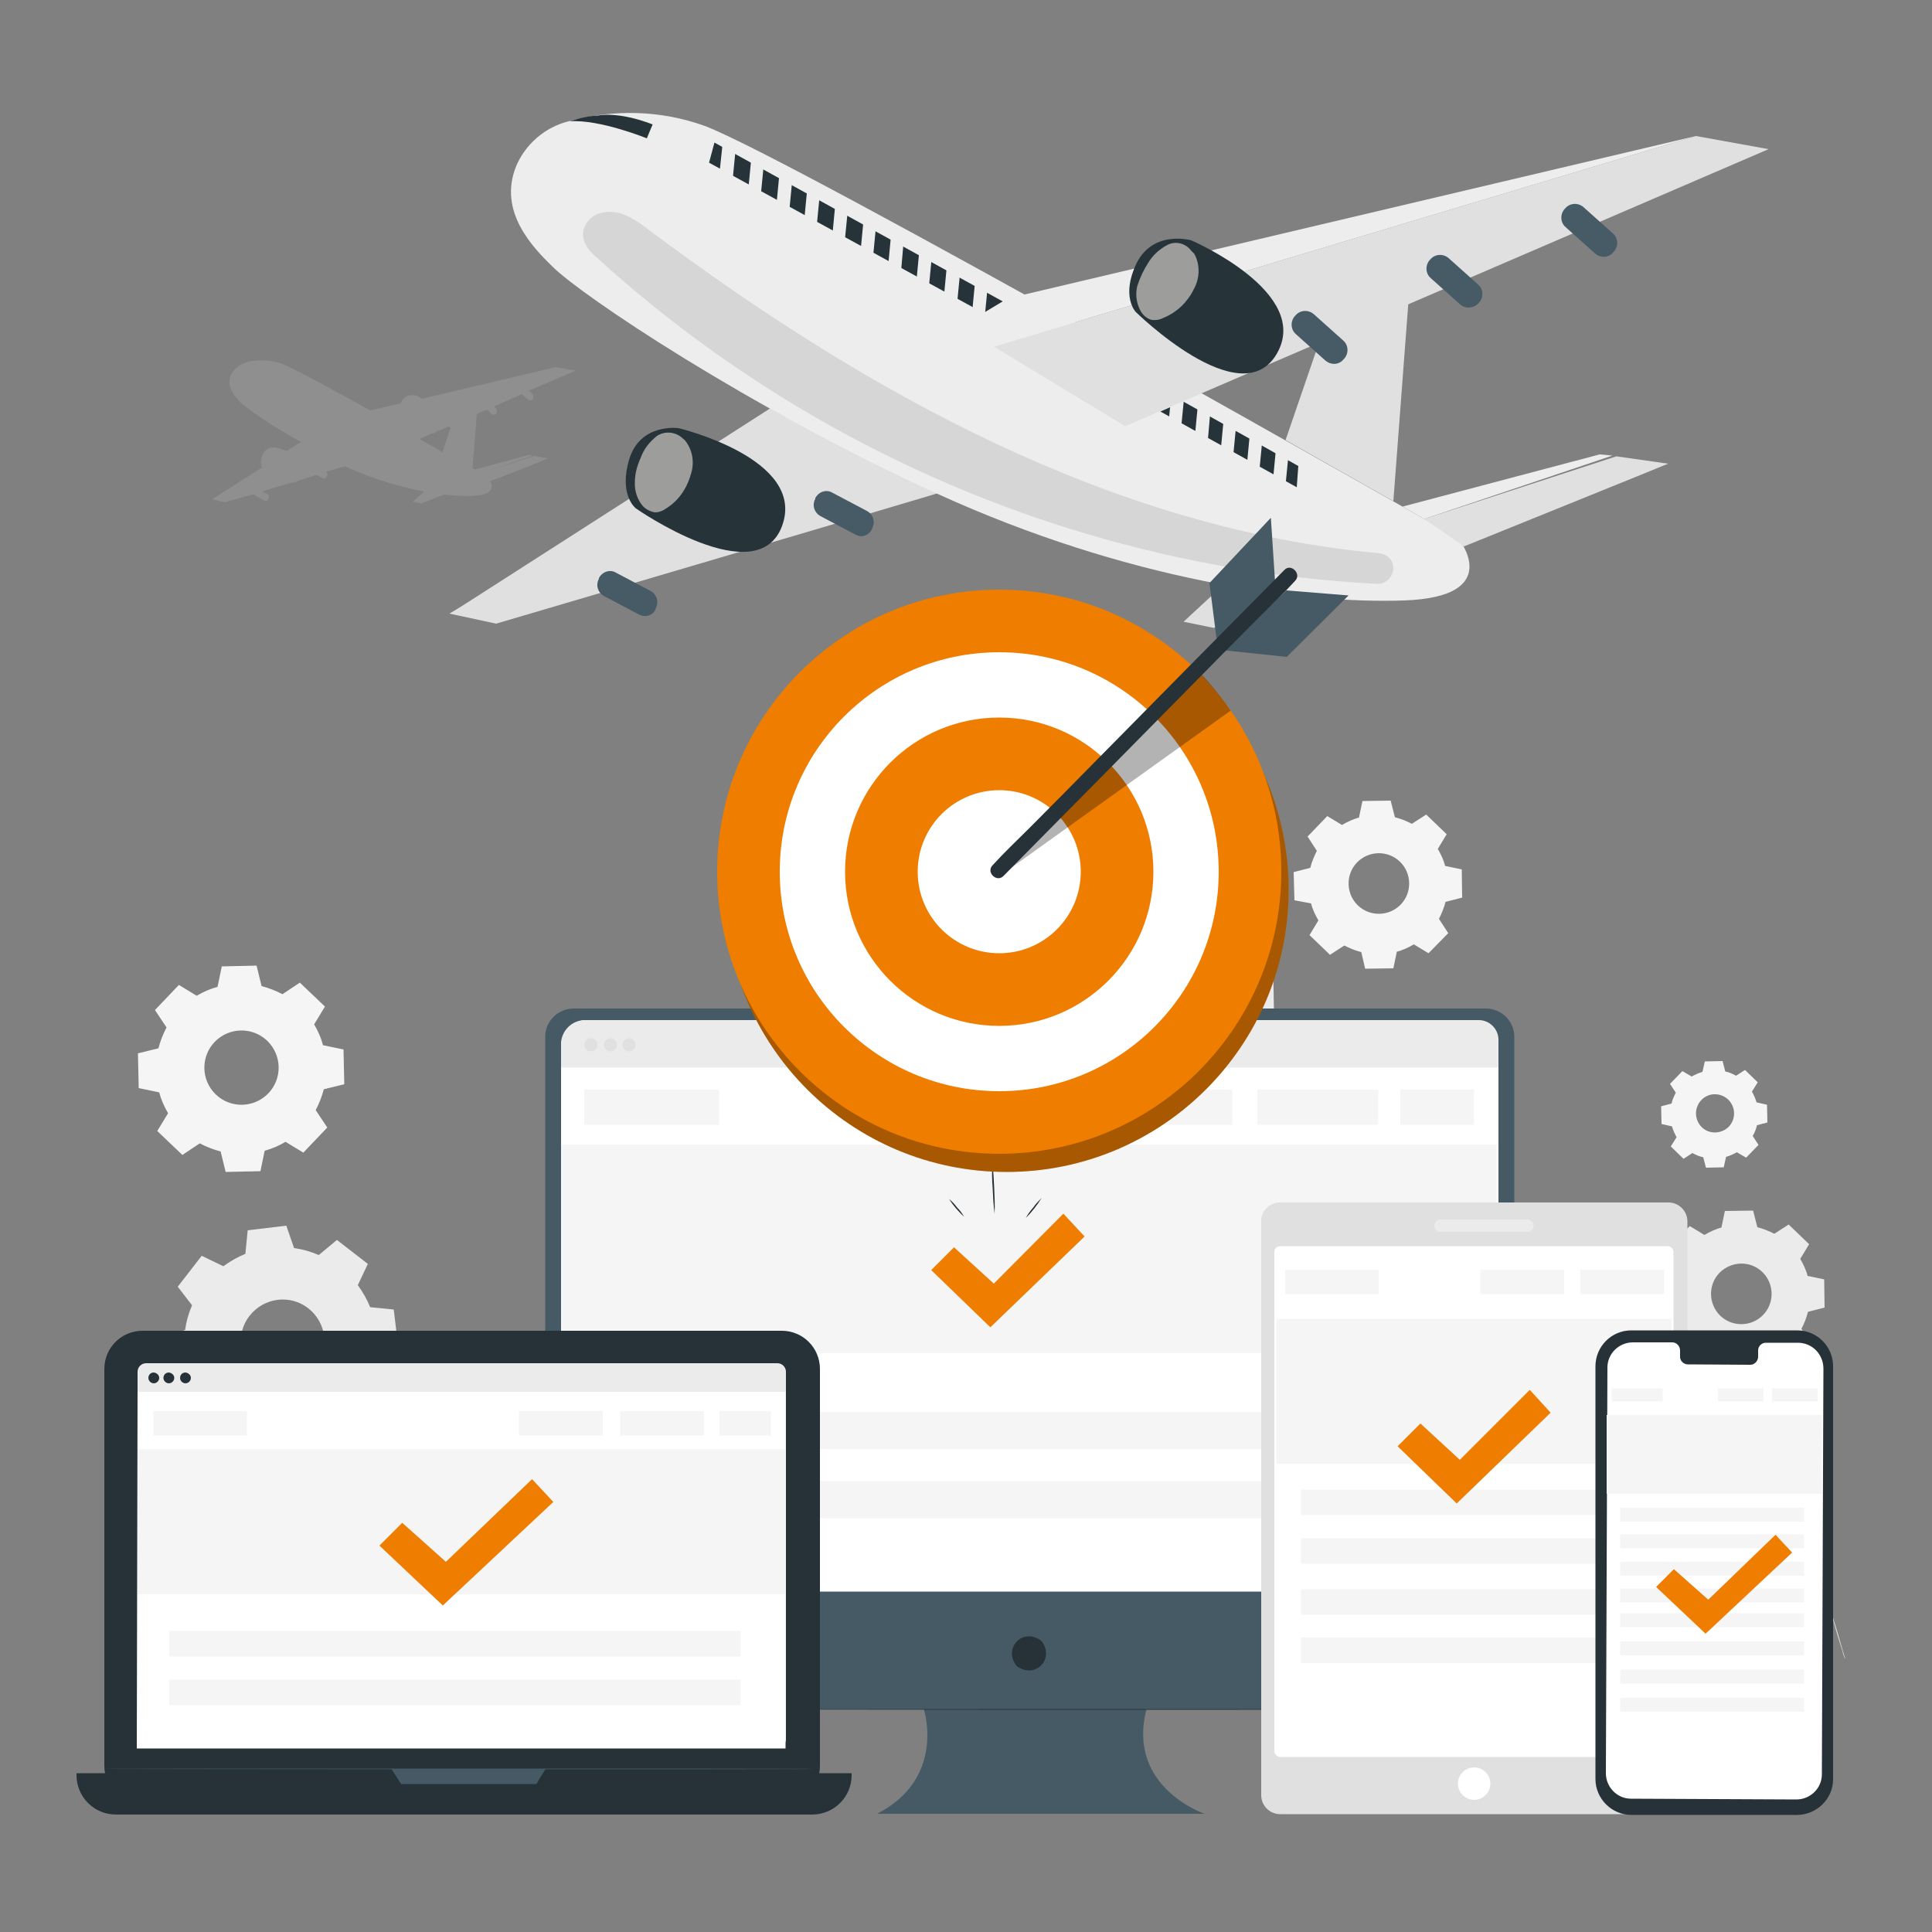
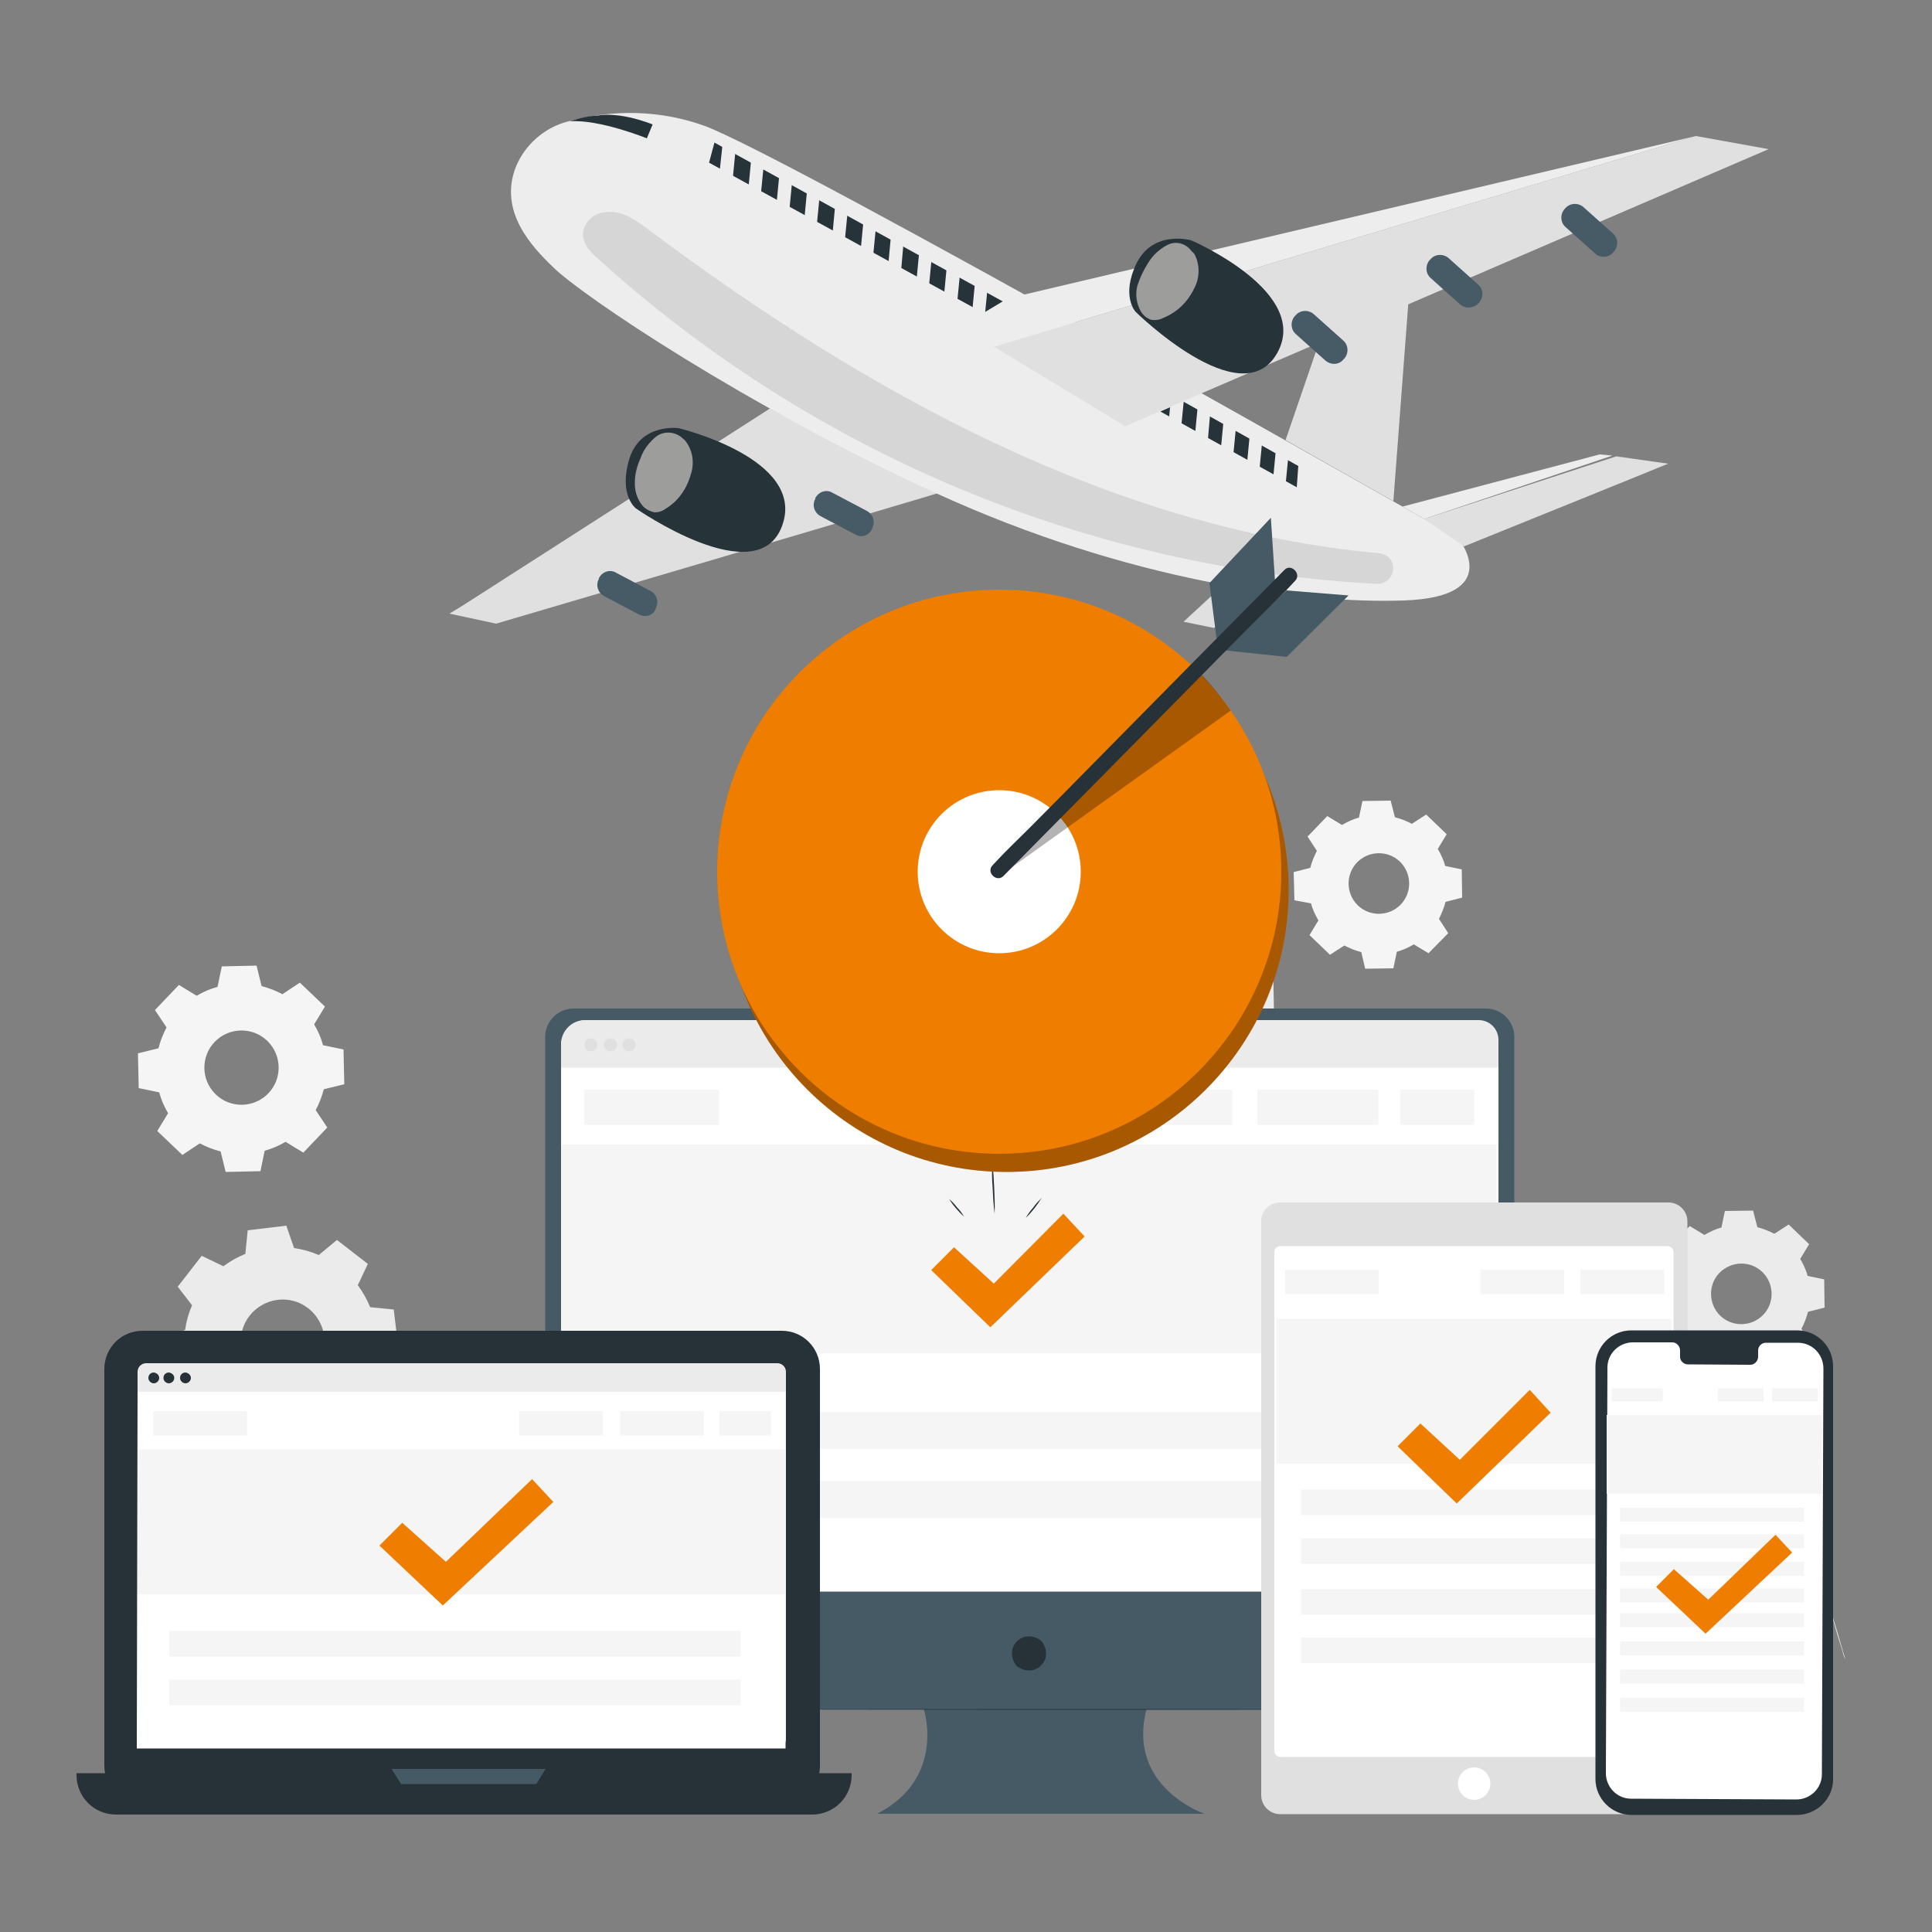
<svg xmlns="http://www.w3.org/2000/svg" version="1.1" id="Capa_1" x="0px" y="0px" viewBox="0 0 500 500" style="enable-background:new 0 0 500 500;" xml:space="preserve">
  <rect x="0" y="0" width="500" height="500" fill="#808080" stroke="none" />
  <style type="text/css">
	.st0{fill:#E0E0E0;}
	.st1{fill:#465B65;}
	.st2{fill:#263339;}
	.st3{fill:#9D9D9C;}
	.st4{fill:#EEEDED;}
	.st5{opacity:0.1;}
	.st6{fill:#020203;}
	.st7{opacity:0.22;fill:#C6C6C6;enable-background:new    ;}
	.st8{fill:#EBEBEB;}
	.st9{fill:#F5F5F5;}
	.st10{fill:#455A64;}
	.st11{fill:#263238;}
	.st12{fill:#FFFFFF;}
	.st13{fill:#EE7D00;}
	.st14{opacity:0.3;enable-background:new    ;}
</style>
  <g>
    <polygon class="st0" points="360.6,129.7 365,71.5 344.4,79.8 332.7,113.9  " />
    <polygon class="st0" points="335.6,154.1 314.1,162.5 306.3,160.9 320.9,151.4 334.5,150  " />
    <polygon class="st0" points="199.3,105.7 116.5,158.8 208.5,110.8  " />
    <path class="st0" d="M245.8,126.7c-1.2,0.5-117.4,34.7-117.4,34.7l-12.1-2.6l90.7-52.8L245.8,126.7z" />
    <path class="st1" d="M221.3,138.3l-8.9-4.7c-1.7-0.9-2.3-2.9-1.4-4.5v-0.2c0.9-1.7,2.9-2.3,4.4-1.4l8.9,4.7   c1.7,0.9,2.3,2.9,1.4,4.5v0.2C224.9,138.6,222.9,139.3,221.3,138.3z" />
    <path class="st1" d="M165.3,159l-8.9-4.7c-1.7-0.9-2.3-2.9-1.4-4.5v-0.2c0.9-1.7,2.9-2.3,4.4-1.4l8.9,4.7c1.7,0.9,2.3,2.9,1.4,4.5   v0.2C169,159.3,167,159.9,165.3,159z" />
    <path class="st2" d="M175.6,110.8c0,0,33.2,7.9,26.8,25.3c-6.4,17.4-37.8-4.5-37.8-4.5s-4.5-3.3-1.8-12.6   C165.6,109.4,175.6,110.8,175.6,110.8z" />
    <path class="st3" d="M165.8,118.5c0.8-2.3,2.3-4.1,4.1-5.6c2-1.4,4.7-1.2,6.5,0.3l0.9,0.8c2.3,2.9,2.6,6.8,0.9,10.2   c0.2-0.3,0.3-0.8,0.5-1.1c-1.1,3.6-3.3,6.7-6.5,8.6c-0.8,0.6-1.8,0.9-2.7,0.9c-1.2-0.2-2.4-0.8-3.2-1.7c-1.4-1.7-2.1-3.9-2-6.1   C164.3,122.6,164.9,120.5,165.8,118.5z" />
    <path class="st4" d="M377.4,139.3c0,0,12.4,15.2-14.1,16.1c-26.4,0.9-71.6-5.2-120.7-27.6s-92.2-51.4-99.5-58.7   c-5.5-5.3-14.1-14.4-9.6-25.9c2.4-5.9,7.6-10.3,13.6-11.8c11.7-3.2,24-2.9,35.3,1.2C204.7,40.9,377.4,139.3,377.4,139.3z" />
    <polygon class="st2" points="336,120.6 335.6,126.1 300.3,106.5 306.2,103.9  " />
    <polygon class="st4" points="333.5,117.3 332.6,126.5 329.4,124.7 330.3,115.3  " />
    <polygon class="st4" points="326.8,112.7 325.9,122 322.7,120.2 323.6,110.8  " />
    <polygon class="st4" points="320,109.2 319.1,118.5 315.9,116.8 316.8,107.3  " />
    <polygon class="st4" points="306.5,102.3 305.6,111.5 302.4,109.7 303.3,100.3  " />
    <polygon class="st0" points="457.7,38.6 291.2,110.3 257.2,89.7 438.9,35.2  " />
    <polyline class="st4" points="265.2,76.2 438.9,35.2 257.2,89.7  " />
    <path class="st1" d="M377.9,78.8l-7.6-6.8c-1.4-1.2-1.5-3.3-0.3-4.7l0.2-0.2c1.2-1.4,3.3-1.5,4.7-0.3l7.6,6.8   c1.4,1.2,1.5,3.3,0.3,4.7l-0.2,0.2C381.4,79.8,379.3,80,377.9,78.8z" />
    <path class="st0" d="M431.7,120c-0.6,0.3-52.8,21.4-52.8,21.4l-10.3-7.1l49.7-16.2L431.7,120z" />
    <polygon class="st4" points="417.3,117.9 414,117.6 363,131.1 368.6,134.3  " />
    <polygon class="st2" points="259.5,78 254.5,81 183.5,42.1 184.9,36.9  " />
    <polygon class="st4" points="255.7,73.3 254.8,82.5 251.6,80.7 252.5,71.3  " />
    <polygon class="st4" points="248.6,69.2 247.7,78.5 244.3,76.6 245.2,67.1  " />
    <polygon class="st4" points="241.3,65 240.4,74.2 237.2,72.4 238.1,63  " />
    <polygon class="st4" points="234,60.9 233.2,70.1 229.9,68.3 230.8,58.7  " />
    <polygon class="st4" points="226.9,56.6 226,65.9 222.8,64.1 223.7,54.7  " />
    <polygon class="st4" points="219.6,52.5 218.7,61.6 215.5,60 216.4,50.4  " />
    <polygon class="st4" points="212.3,48.9 211.4,58.1 208.2,56.3 209.1,46.9  " />
    <polygon class="st4" points="313.3,105.7 312.5,115 309.2,113.2 310.1,103.8  " />
    <polygon class="st4" points="205.2,44.9 204.3,54.2 201,52.4 201.9,43  " />
    <polygon class="st4" points="197.8,41.2 196.9,50.4 193.7,48.6 194.6,39.2  " />
    <polygon class="st4" points="190.5,37.4 189.6,46.6 186.2,44.8 187.2,35.4  " />
    <path class="st2" d="M167.4,35.8c0,0-12.3-5-20-4.4c2.4-0.8,4.9-1.4,7.4-1.5c0,0,5-1.2,14.1,2.3L167.4,35.8z" />
    <polygon class="st0" points="306.3,160.9 316.8,151.2 321.3,152.1  " />
    <path class="st1" d="M343,93.3l-7.6-6.8c-1.4-1.2-1.5-3.3-0.3-4.7l0.2-0.2c1.2-1.4,3.3-1.5,4.7-0.3l7.6,6.8   c1.4,1.2,1.5,3.3,0.3,4.7l-0.2,0.2C346.5,94.5,344.4,94.5,343,93.3z" />
    <path class="st1" d="M412.8,65.6l-7.6-6.8c-1.4-1.2-1.5-3.3-0.3-4.7l0.2-0.2c1.2-1.4,3.3-1.5,4.7-0.3l7.6,6.8   c1.4,1.2,1.5,3.3,0.3,4.7l-0.2,0.2C416.3,66.8,414.1,66.8,412.8,65.6z" />
    <path class="st2" d="M308.3,62.2c0,0,31.4,13.5,22.1,29.4s-36.5-10.9-36.5-10.9s-3.9-4.1,0.3-12.7   C298.6,59.4,308.3,62.2,308.3,62.2z" />
    <path class="st3" d="M297.1,68.1c1.2-2,2.9-3.6,5-4.7c2.1-1.1,4.7-0.5,6.2,1.5l0.8,0.8c1.7,3.2,1.4,7.1-0.8,10.2l0.6-0.9   c-1.7,3.3-4.4,5.9-7.9,7.3c-0.9,0.5-2,0.6-2.9,0.5c-1.2-0.3-2.3-1.2-2.9-2.3c-1.1-2-1.4-4.2-0.9-6.4C295,71.9,295.9,70,297.1,68.1z   " />
    <g class="st5">
      <path class="st6" d="M156.1,55c4.7-0.9,8.5,2,12.1,4.7c55.9,41.8,119.6,77.2,188.9,83.5c1.5,0.2,2.9,1.2,3.3,2.7l0,0    c0.6,2.1-0.5,4.2-2.6,5c-0.5,0.2-0.9,0.2-1.4,0.2c-74.9-3.9-146.2-33.8-201.8-84.3c-2.1-1.8-4.2-4.1-3.6-7.3    C151.7,57.1,153.6,55.4,156.1,55z" />
    </g>
  </g>
-   <path class="st7" d="M141.8,118.6l-3.6-0.6l-13.6,4.4l13.3-4.5l-0.9-0.2l-14.1,3.8c-0.8-0.5-1.5-0.9-2.4-1.4l1.8,1.1l1.1-14.1  l2.6-1.1l1.2,1.1c0.3,0.3,0.9,0.3,1.2,0l0,0c0.3-0.3,0.3-0.9,0-1.4l-0.6-0.5l7.3-3.2l1.5,1.4c0.3,0.3,0.9,0.3,1.2,0l0,0  c0.3-0.3,0.3-0.9,0-1.4l-0.9-0.9l12.1-5.2l-5.2-0.9l-34.6,8.2c-0.8-0.5-1.4-0.8-1.4-0.8s-2.7-0.8-3.9,1.5c0,0.2-0.2,0.3-0.2,0.5  l-7.9,1.8c-10.5-5.8-20.3-11.1-22.7-12c-2.4-0.9-5-1.1-7.4-0.8c-0.2,0-0.2,0-0.2,0l0,0c-0.8,0-1.4,0.2-2,0.5c-1.7,0.5-3,1.7-3.8,3.2  c-1.2,3.2,1.2,5.6,2.6,7.1c1.5,1.4,8,6.1,16.7,10.8l0,0l-1.2-0.6l-3.6,2.3c-1.5-0.6-2.9-0.9-2.9-0.9s-2.7-0.3-3.5,2.3  c-0.5,1.4-0.2,2.3,0,2.9l-12.9,8.2l3.3,0.8c0,0,3-0.9,7.4-2.1c0,0.2,0.2,0.2,0.3,0.2l2.4,1.4c0.5,0.3,1.1,0,1.2-0.5l0,0  c0.3-0.5,0-1.1-0.5-1.2l-1.2-0.6c2.4-0.8,5-1.5,7.6-2.3c0.8,0,1.5-0.2,2-0.6c1.7-0.5,3.2-0.9,4.5-1.4l1.5,0.8c0.5,0.3,1.1,0,1.2-0.5  l0,0c0.2-0.5,0.2-0.8-0.2-1.1c2.1-0.6,3.9-1.2,4.9-1.4l0,0c7.7,3.5,15.2,5.6,21.4,6.7l0,0l-0.9-0.2l-2.9,2.6l2.1,0.5l5.9-2.3l0,0  c2.9,0.3,5.6,0.5,7.7,0.3c5.6-0.2,4.9-2.7,4.2-3.8l0,0C127.3,124.5,141.7,118.8,141.8,118.6z M108.5,113.6l3.2-1.4  c0.6,0,1.1-0.3,1.5-0.6l2.9-1.2l0.5,0.3l-2.1,6.4l2,1.1C113.9,116.7,111.3,115.1,108.5,113.6z M123.2,122l1.2,0.8l0,0h0.2  C124.1,122.4,123.6,122.1,123.2,122z" />
  <path class="st0" d="M473.9,417.3c0.1,0.1,0.1,0.3,0.2,0.5c0.1,0.3,0.3,0.7,0.4,1.3c0.4,1.1,0.8,2.6,1.3,4.2  c0.5,1.7,0.9,3.1,1.2,4.2l0.4,1.3c0.1,0.2,0.1,0.3,0.1,0.5c-0.1-0.1-0.1-0.3-0.2-0.4c-0.1-0.3-0.3-0.7-0.4-1.3  c-0.3-1.1-0.8-2.6-1.3-4.2c-0.5-1.6-0.9-3.1-1.2-4.2c-0.1-0.5-0.3-0.9-0.4-1.3C474,417.6,474,417.5,473.9,417.3z" />
  <path class="st0" d="M464.1,435c0.1,0.1,0.2,0.2,0.3,0.4l0.7,1c0.6,0.9,1.4,2.1,2.3,3.5c0.9,1.4,1.7,2.6,2.2,3.5  c0.3,0.4,0.5,0.8,0.7,1.1c0.1,0.1,0.2,0.3,0.2,0.4c-0.1-0.1-0.2-0.2-0.3-0.4l-0.7-1c-0.6-0.9-1.4-2.1-2.3-3.5  c-0.9-1.4-1.7-2.6-2.2-3.5c-0.3-0.4-0.5-0.8-0.7-1.1C464.2,435.3,464.2,435.2,464.1,435z" />
  <path class="st0" d="M455.4,448c0.1,0.1,0.3,0.3,0.4,0.5l0.9,1.4c0.8,1.1,1.8,2.7,2.9,4.4c1.1,1.7,2.2,3.3,2.9,4.5l0.9,1.4  c0.1,0.2,0.2,0.3,0.3,0.5c-0.1-0.1-0.2-0.3-0.4-0.5c-0.2-0.3-0.5-0.8-0.9-1.4c-0.8-1.1-1.8-2.7-2.9-4.4c-1.1-1.7-2.2-3.3-2.9-4.5  l-0.9-1.4C455.5,448.4,455.4,448.2,455.4,448z" />
  <path class="st8" d="M57.8,327.7c1.8-1.3,3.7-2.4,5.7-3.2l0.6-6.1l10-1.2l2,5.8c2.2,0.3,4.3,0.9,6.4,1.8l4.7-3.9l8,6.2l-2.6,5.5  c1.3,1.8,2.4,3.7,3.2,5.7l6.1,0.6l1.2,10l-5.8,2.1c-0.3,2.2-0.9,4.3-1.8,6.4l3.9,4.7l-6.3,7.9l-5.5-2.6c-1.8,1.3-3.7,2.4-5.7,3.3  l-0.6,6.1l-10,1.2l-2.1-5.8c-2.2-0.3-4.3-0.9-6.4-1.8l-4.7,3.9l-8-6.2l2.6-5.5c-1.3-1.8-2.4-3.7-3.3-5.7l-6.1-0.6l-1.2-10l5.8-2.1  c0.3-2.2,0.9-4.3,1.8-6.4L46,333l6.2-8L57.8,327.7L57.8,327.7z M64.6,340.5c-3.7,4.7-2.8,11.5,1.9,15.2s11.5,2.8,15.2-1.9  c3.7-4.7,2.8-11.5-1.9-15.2C75.1,334.9,68.3,335.8,64.6,340.5C64.6,340.5,64.6,340.5,64.6,340.5z" />
  <path class="st9" d="M347.3,213.5c1.4-0.8,2.8-1.5,4.4-1.9l0.9-4.3l7.3-0.1l1.1,4.3c1.6,0.4,3,1,4.4,1.7l3.7-2.4l5.3,5.1l-2.3,3.8  c0.8,1.4,1.5,2.8,1.9,4.4l4.3,0.9l0.1,7.3l-4.3,1.1c-0.4,1.6-1,3-1.7,4.4l2.4,3.7l-5.1,5.2l-3.8-2.3c-1.4,0.8-2.8,1.5-4.4,1.9  l-0.9,4.3l-7.3,0.1l-1-4.3c-1.6-0.4-3-1-4.4-1.7l-3.7,2.4l-5.3-5.1l2.3-3.8c-0.8-1.4-1.5-2.8-1.9-4.4L335,233l-0.2-7.3l4.3-1.1  c0.4-1.6,1-3,1.7-4.4l-2.4-3.7l5.1-5.3L347.3,213.5z M351.2,223.2c-3,3.1-2.9,8.1,0.2,11.1c3.1,3,8.1,2.9,11.1-0.2  c3-3.1,2.9-8.1-0.2-11.1C359.2,220,354.2,220.1,351.2,223.2C351.2,223.2,351.2,223.2,351.2,223.2L351.2,223.2z" />
-   <path class="st9" d="M437.8,278.6c0.9-0.5,1.8-0.9,2.8-1.2l0.6-2.7l4.6-0.1l0.7,2.7c1,0.2,1.9,0.6,2.8,1.1l2.3-1.5l3.3,3.2l-1.5,2.4  c0.5,0.9,0.9,1.8,1.2,2.8l2.7,0.6l0.1,4.6l-2.7,0.7c-0.2,1-0.6,1.9-1.1,2.8l1.5,2.3l-3.2,3.3l-2.4-1.4c-0.9,0.5-1.8,0.9-2.8,1.2  l-0.6,2.7l-4.6,0.1l-0.7-2.7c-1-0.2-1.9-0.6-2.8-1.1l-2.3,1.5l-3.3-3.2l1.5-2.4c-0.5-0.9-0.9-1.8-1.2-2.8l-2.7-0.6l-0.1-4.6l2.7-0.7  c0.2-1,0.6-1.9,1.1-2.8l-1.5-2.3l3.2-3.3L437.8,278.6L437.8,278.6z M440.3,284.7c-1.9,2-1.8,5.1,0.1,7s5.1,1.8,7-0.1  c1.9-2,1.8-5.1-0.1-7C445.3,282.7,442.2,282.7,440.3,284.7C440.3,284.7,440.3,284.7,440.3,284.7L440.3,284.7z" />
  <path class="st9" d="M50.9,257.7c1.7-1,3.5-1.8,5.4-2.3l1.1-5.3l9-0.2l1.3,5.3c1.9,0.5,3.7,1.2,5.4,2.1l4.5-3l6.5,6.2l-2.8,4.6  c1,1.7,1.8,3.5,2.3,5.4l5.3,1.1l0.2,9l-5.3,1.3c-0.5,1.9-1.2,3.7-2.1,5.4l3,4.5l-6.2,6.5l-4.6-2.8c-1.7,1-3.5,1.8-5.4,2.3l-1.1,5.3  l-9,0.2l-1.3-5.3c-1.9-0.5-3.7-1.2-5.4-2.1l-4.5,3l-6.5-6.2l2.8-4.6c-1-1.7-1.8-3.5-2.3-5.4l-5.3-1.1l-0.2-9l5.3-1.3  c0.5-1.9,1.2-3.7,2.1-5.4l-3-4.5l6.2-6.5L50.9,257.7L50.9,257.7z M55.6,269.6c-3.7,3.8-3.6,9.9,0.2,13.6c3.8,3.7,9.9,3.6,13.6-0.2  c3.7-3.8,3.6-9.9-0.2-13.6c0,0,0,0,0,0C65.4,265.7,59.3,265.8,55.6,269.6z" />
  <path class="st8" d="M441.1,319.6c1.4-0.8,2.8-1.5,4.4-1.9l0.9-4.3l7.3-0.1l1.1,4.3c1.6,0.4,3,1,4.4,1.7l3.7-2.4l5.3,5.1l-2.3,3.8  c0.8,1.4,1.5,2.8,1.9,4.4l4.3,0.9l0.1,7.3l-4.3,1.1c-0.4,1.6-1,3.1-1.7,4.4l2.4,3.7l-5.1,5.3l-3.8-2.3c-1.4,0.8-2.8,1.5-4.4,1.9  l-0.9,4.3l-7.3,0.1l-1.1-4.3c-1.6-0.4-3-1-4.4-1.7l-3.7,2.4l-5.3-5.1l2.3-3.8c-0.8-1.4-1.5-2.8-1.9-4.4l-4.3-0.9l-0.1-7.3l4.3-1.1  c0.4-1.6,1-3,1.7-4.4l-2.4-3.7l5.1-5.3L441.1,319.6z M445,329.4c-3,3.1-2.9,8.1,0.2,11.1c3.1,3,8.1,2.9,11.1-0.2  c3-3.1,2.9-8.1-0.2-11.1C453,326.2,448.1,326.3,445,329.4C445.1,329.4,445,329.4,445,329.4L445,329.4z" />
  <path class="st8" d="M281.8,233c2.1-1.3,4.4-2.3,6.7-2.9l1.4-6.7l11.3-0.2l1.6,6.6c2.4,0.6,4.7,1.5,6.8,2.7l5.7-3.7l8.1,7.8  l-3.5,5.8c1.3,2.1,2.3,4.4,2.9,6.8l6.7,1.4l0.2,11.3l-6.6,1.6c-0.6,2.4-1.5,4.7-2.7,6.8l3.7,5.7l-7.8,8.1l-5.8-3.5  c-2.1,1.3-4.4,2.3-6.7,2.9l-1.4,6.7l-11.3,0.2l-1.6-6.6c-2.4-0.6-4.7-1.5-6.8-2.7l-5.7,3.7l-8.1-7.8l3.5-5.8  c-1.3-2.1-2.3-4.4-2.9-6.8l-6.7-1.4l-0.2-11.3l6.6-1.6c0.6-2.4,1.5-4.7,2.7-6.8l-3.7-5.7l7.8-8.1L281.8,233L281.8,233z M287.8,248.1  c-4.6,4.8-4.5,12.5,0.3,17.1c4.8,4.6,12.5,4.5,17.1-0.3c4.6-4.8,4.5-12.5-0.3-17.1C300.1,243.1,292.5,243.3,287.8,248.1z" />
  <g id="freepik--device-2--inject-53">
    <path class="st10" d="M384.5,261h-236c-4.1,0-7.4,3.3-7.4,7.3V435c0,4.1,3.3,7.4,7.4,7.4c0,0,0,0,0,0h90.6c0,0,5.8,17.8-12.1,27   h84.7c0,0-20.2-6.9-15-27h87.8c4.1,0,7.3-3.3,7.4-7.3V268.3C391.9,264.3,388.6,261,384.5,261z" />
    <path class="st11" d="M269.7,424.9c3.2,4.6-1.8,9.6-6.4,6.4c-0.2-0.1-0.3-0.2-0.4-0.4c-3.2-4.6,1.8-9.6,6.4-6.4   C269.4,424.6,269.5,424.8,269.7,424.9z" />
    <path class="st12" d="M151.8,264h229.4c3.6,0,6.6,2.9,6.6,6.6c0,0,0,0,0,0v141.3l0,0H145.2l0,0V270.6   C145.2,267,148.2,264,151.8,264C151.8,264,151.8,264,151.8,264z" />
    <path class="st8" d="M151.4,264h231.3c2.8,0,5.1,2.3,5.1,5.1c0,0,0,0,0,0v7.2l0,0H145.2l0,0v-6.1C145.2,266.8,148,264,151.4,264z" />
    <circle class="st0" cx="152.9" cy="270.4" r="1.7" />
    <circle class="st0" cx="158" cy="270.4" r="1.7" />
    <circle class="st0" cx="162.8" cy="270.4" r="1.7" />
    <path class="st11" d="M342.3,442.4c0,0.1-33.6,0.1-75,0.1s-75-0.1-75-0.1s33.6-0.1,75-0.1S342.3,442.3,342.3,442.4z" />
    <rect x="145.3" y="296.2" class="st9" width="242" height="54" />
    <rect x="151.2" y="282" class="st9" width="34.9" height="9.1" />
    <rect x="362.4" y="282" class="st9" width="19.1" height="9.1" />
    <rect x="325.4" y="282" class="st9" width="31.3" height="9.1" />
    <rect x="287.6" y="282" class="st9" width="31.3" height="9.1" />
    <rect x="157.1" y="365.4" class="st9" width="213.2" height="9.6" />
    <rect x="157.1" y="383.3" class="st9" width="213.2" height="9.6" />
    <polygon class="st13" points="241,328.7 246.9,322.8 257.2,332.2 275.2,314.1 280.7,320 256.3,343.5  " />
    <path class="st11" d="M249.5,314.9c-1.5-1.4-2.8-2.9-3.9-4.6c0.8,0.6,1.5,1.4,2.1,2.2C248.4,313.2,249,314,249.5,314.9z" />
    <path class="st11" d="M257.4,314.1c-0.3-2.2-0.4-4.4-0.5-6.6c-0.2-2.2-0.2-4.4-0.1-6.6c0.3,2.2,0.4,4.4,0.5,6.6   C257.4,309.7,257.5,311.9,257.4,314.1z" />
    <path class="st11" d="M269.6,310c-1.2,1.9-2.5,3.6-4.1,5.2c0.5-1,1.2-1.9,1.9-2.7C268,311.6,268.8,310.8,269.6,310z" />
  </g>
  <g id="freepik--device-3--inject-53">
    <path class="st0" d="M331.3,311.2h100.5c2.7,0,4.9,2.2,4.9,4.9v148.5c0,2.7-2.2,4.9-4.9,4.9H331.3c-2.7,0-4.9-2.2-4.9-4.9V316.1   C326.3,313.4,328.5,311.2,331.3,311.2z" />
    <path class="st12" d="M385.7,461.6c0,2.3-1.9,4.2-4.2,4.2s-4.2-1.9-4.2-4.2s1.9-4.2,4.2-4.2l0,0   C383.8,457.4,385.7,459.3,385.7,461.6z" />
-     <path class="st8" d="M395.3,318.8h-22.5c-0.9,0-1.6-0.7-1.6-1.6c0,0,0,0,0,0l0,0c0-0.9,0.7-1.6,1.6-1.6c0,0,0,0,0,0h22.5   c0.9,0,1.6,0.7,1.6,1.6l0,0l0,0C396.9,318.1,396.2,318.8,395.3,318.8L395.3,318.8z" />
    <path class="st12" d="M331.4,322.5h100.1c0.9,0,1.6,0.7,1.6,1.6v129c0,0.9-0.7,1.6-1.6,1.6H331.4c-0.9,0-1.6-0.7-1.6-1.6v-129   C329.7,323.2,330.5,322.5,331.4,322.5z" />
    <rect x="330.3" y="341.3" class="st9" width="102.3" height="37.5" />
    <rect x="332.6" y="328.6" class="st9" width="24.2" height="6.3" />
    <rect x="409" y="328.6" class="st9" width="21.7" height="6.3" />
    <rect x="383.1" y="328.6" class="st9" width="21.7" height="6.3" />
    <rect x="336.7" y="398.1" class="st9" width="87.4" height="6.6" />
    <rect x="336.7" y="385.5" class="st9" width="87.4" height="6.6" />
    <rect x="336.7" y="423.8" class="st9" width="87.4" height="6.6" />
    <rect x="336.7" y="411.3" class="st9" width="87.4" height="6.6" />
    <polygon class="st13" points="361.7,374.3 367.6,368.4 377.8,377.8 395.9,359.7 401.3,365.6 377,389.1  " />
  </g>
  <g id="freepik--device-4--inject-53">
    <path class="st11" d="M465,469.7h-42.8c-5.1,0-9.3-4.2-9.3-9.3V353.6c0-5.1,4.1-9.3,9.3-9.3c0,0,0,0,0.1,0h42.8   c5.1,0,9.3,4.1,9.3,9.3c0,0,0,0,0,0v106.9C474.4,465.5,470.2,469.7,465,469.7C465.1,469.7,465.1,469.7,465,469.7z" />
    <path class="st12" d="M465.3,347.5l-8.3,0c-1.1,0-2,0.9-2,2c0,0,0,0,0,0.1v1.5c0,1.1-0.9,2.1-2,2.1c0,0,0,0,0,0l-16.2-0.1   c-1.1,0-2.1-1-2-2.1c0,0,0,0,0,0v-1.5c0-1.1-0.9-2.1-2-2.1c0,0,0,0,0,0h-2.9l-7.3,0c-3.6,0-6.6,2.9-6.6,6.5l-0.4,105   c0,3.6,2.9,6.6,6.5,6.6c0,0,0,0,0,0l42.8,0.2c3.6,0,6.6-2.9,6.6-6.5l0.4-105C471.9,350.5,469,347.5,465.3,347.5   C465.4,347.5,465.4,347.5,465.3,347.5z" />
    <rect x="415.8" y="366.2" class="st9" width="55.7" height="20.4" />
    <rect x="417.1" y="359.3" class="st9" width="13.2" height="3.4" />
    <rect x="458.6" y="359.3" class="st9" width="11.8" height="3.4" />
    <rect x="444.6" y="359.3" class="st9" width="11.8" height="3.4" />
    <rect x="419.3" y="397.1" class="st9" width="47.6" height="3.6" />
    <rect x="419.3" y="390.2" class="st9" width="47.6" height="3.6" />
    <rect x="419.3" y="411.1" class="st9" width="47.6" height="3.6" />
    <rect x="419.3" y="417.5" class="st9" width="47.6" height="3.6" />
    <rect x="419.3" y="424.8" class="st9" width="47.6" height="3.6" />
    <rect x="419.3" y="432.1" class="st9" width="47.6" height="3.6" />
    <rect x="419.3" y="439.4" class="st9" width="47.6" height="3.6" />
    <rect x="419.3" y="404.2" class="st9" width="47.6" height="3.6" />
    <polygon class="st13" points="428.6,410.7 433.2,406.1 442.1,414 459.5,397.2 463.8,401.8 441.4,422.8  " />
  </g>
  <g id="freepik--device-1--inject-53">
    <path class="st11" d="M36.9,344.4h165.4c5.5,0,9.9,4.4,9.9,9.9V457c0,5.5-4.4,9.9-9.9,9.9H36.9c-5.5,0-9.9-4.4-9.9-9.9V354.3   C27,348.8,31.4,344.4,36.9,344.4z" />
    <path class="st11" d="M19.8,458.9h200.6l0,0v0.5c0,5.7-4.6,10.2-10.2,10.2l0,0H30c-5.7,0-10.2-4.6-10.2-10.2l0,0   C19.8,459.4,19.8,458.9,19.8,458.9z" />
    <rect x="32" y="349.3" class="st11" width="174.7" height="103.4" />
    <polygon class="st10" points="101.3,457.8 103.8,461.7 138.8,461.7 141.2,457.8  " />
    <path class="st8" d="M37.8,352.8h163.4c1.2,0,2.2,1,2.2,2.2v95.1c0,1.2-1,2.2-2.2,2.2H37.8c-1.2,0-2.2-1-2.2-2.2V355   C35.6,353.8,36.6,352.8,37.8,352.8z" />
    <polygon class="st12" points="203.3,452.5 35.4,452.5 35.6,360.2 203.3,360.2  " />
    <path class="st11" d="M49.4,356.6c0,0.7-0.6,1.4-1.4,1.4c-0.7,0-1.4-0.6-1.4-1.4s0.6-1.4,1.4-1.4C48.8,355.3,49.4,355.9,49.4,356.6   z" />
    <path class="st11" d="M41.2,356.6c0,0.7-0.6,1.4-1.4,1.4c-0.7,0-1.4-0.6-1.4-1.4s0.6-1.4,1.4-1.4C40.6,355.3,41.2,355.9,41.2,356.6   z" />
    <path class="st11" d="M45.1,356.6c0,0.7-0.6,1.4-1.4,1.4c-0.7,0-1.4-0.6-1.4-1.4s0.6-1.4,1.4-1.4C44.5,355.3,45.1,355.9,45.1,356.6   z" />
-     <path class="st10" d="M210.6,457.8c0,0.1-41.1,0.1-91.8,0.1S27,457.8,27,457.8c0-0.1,41.1-0.1,91.8-0.1S210.6,457.7,210.6,457.8z" />
    <rect x="35.6" y="375.1" class="st9" width="167.8" height="37.5" />
    <rect x="39.7" y="365.2" class="st9" width="24.2" height="6.3" />
    <rect x="186.2" y="365.2" class="st9" width="13.3" height="6.3" />
    <rect x="160.5" y="365.2" class="st9" width="21.7" height="6.3" />
    <rect x="134.3" y="365.2" class="st9" width="21.7" height="6.3" />
    <rect x="43.8" y="434.7" class="st9" width="147.9" height="6.6" />
    <rect x="43.8" y="422.1" class="st9" width="147.9" height="6.6" />
    <polygon class="st13" points="98.2,400 104.1,394.1 115.4,404.2 137.7,382.8 143.2,388.7 114.6,415.5  " />
  </g>
  <g id="freepik--Target--inject-53">
    <circle class="st13" cx="260.5" cy="230.3" r="73" />
    <circle class="st14" cx="260.5" cy="230.3" r="73" />
    <circle class="st13" cx="258.6" cy="225.6" r="73" />
-     <circle class="st12" cx="258.6" cy="225.6" r="56.8" />
    <circle class="st13" cx="258.6" cy="225.6" r="39.9" />
    <circle class="st12" cx="258.6" cy="225.6" r="21.1" />
    <polygon class="st10" points="315,166.5 313,150.9 328.9,134 330,150.8  " />
    <polygon class="st10" points="349,154.1 332.9,152.8 316.8,168.3 333,170  " />
    <path class="st14" d="M258.6,226.8l59.9-42.9c-2.3-3.3-4.8-6.5-7.6-9.4l-51.3,49.6L258.6,226.8z" />
    <path class="st11" d="M332.4,147.5l-7.5,7.6l-18.1,18.3l-21.7,22c-6.3,6.4-12.6,12.8-18.9,19.1c-3.1,3.1-6.3,6.1-9.2,9.3l-0.1,0.1   c-1.8,1.8,1,4.6,2.8,2.8l7.5-7.6l18.1-18.3l21.7-22c6.3-6.4,12.6-12.8,18.9-19.1c3.1-3.1,6.3-6.1,9.2-9.3l0.1-0.1   C336.9,148.5,334.1,145.7,332.4,147.5L332.4,147.5z" />
  </g>
</svg>